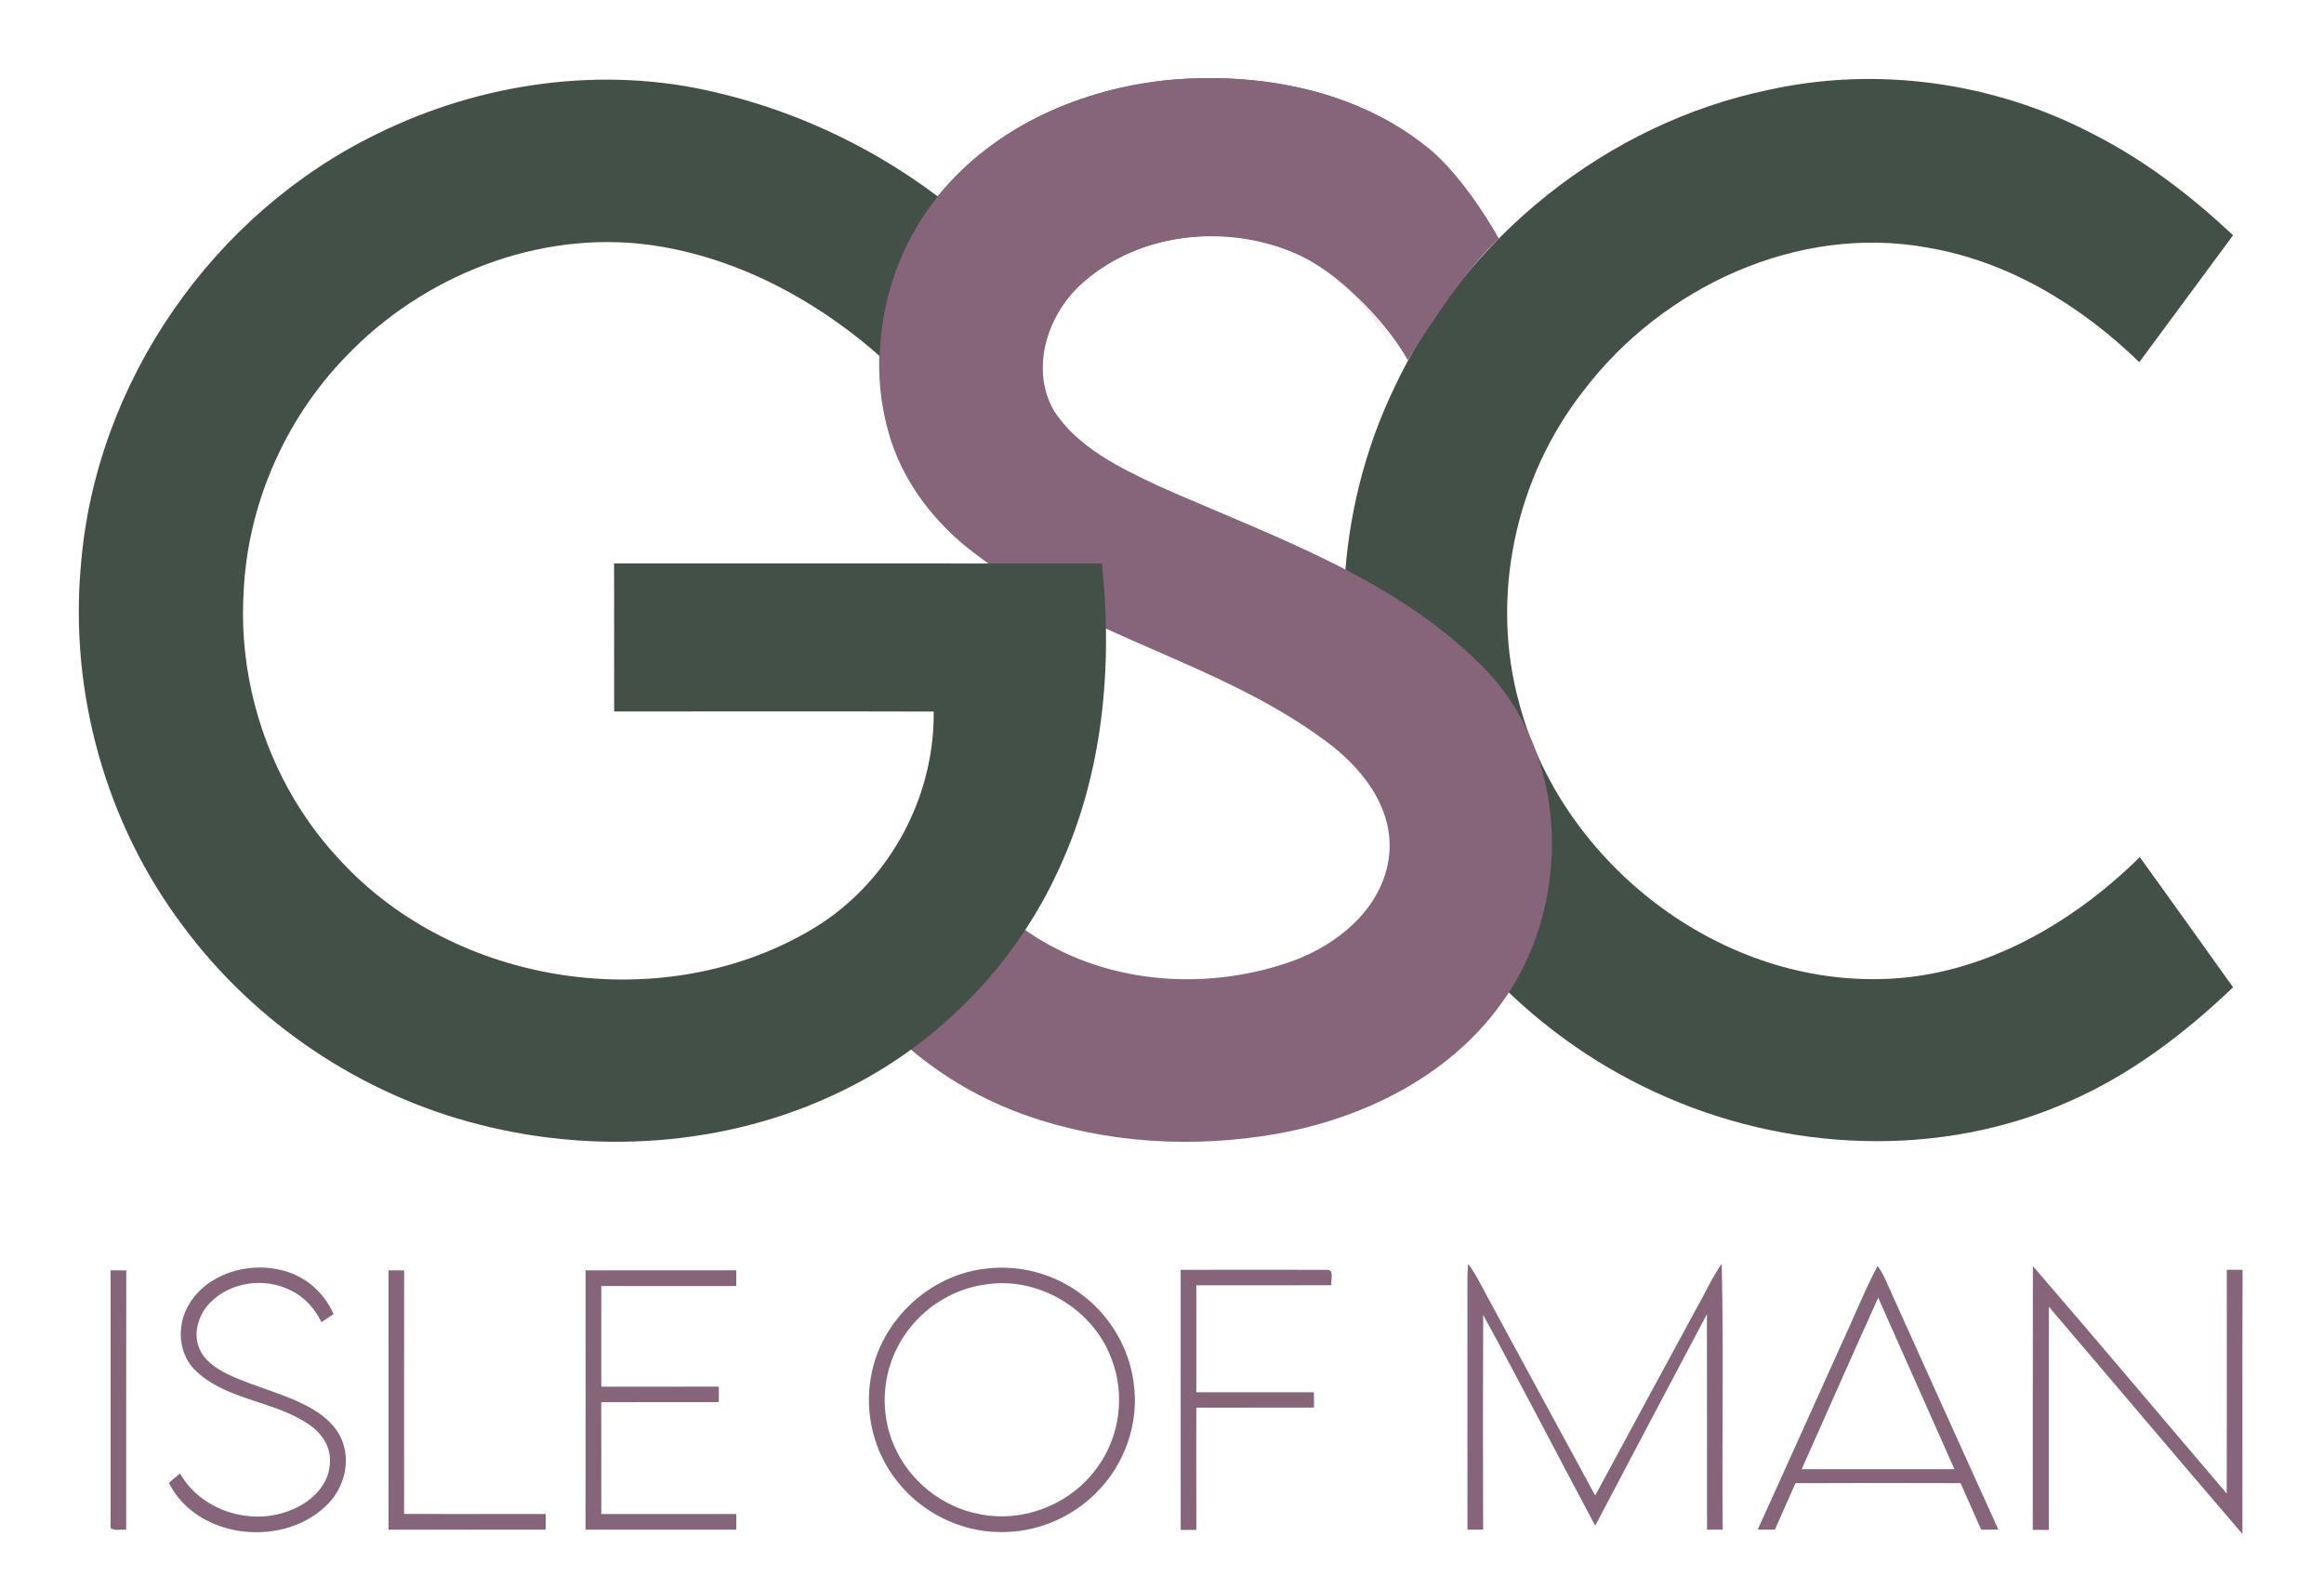
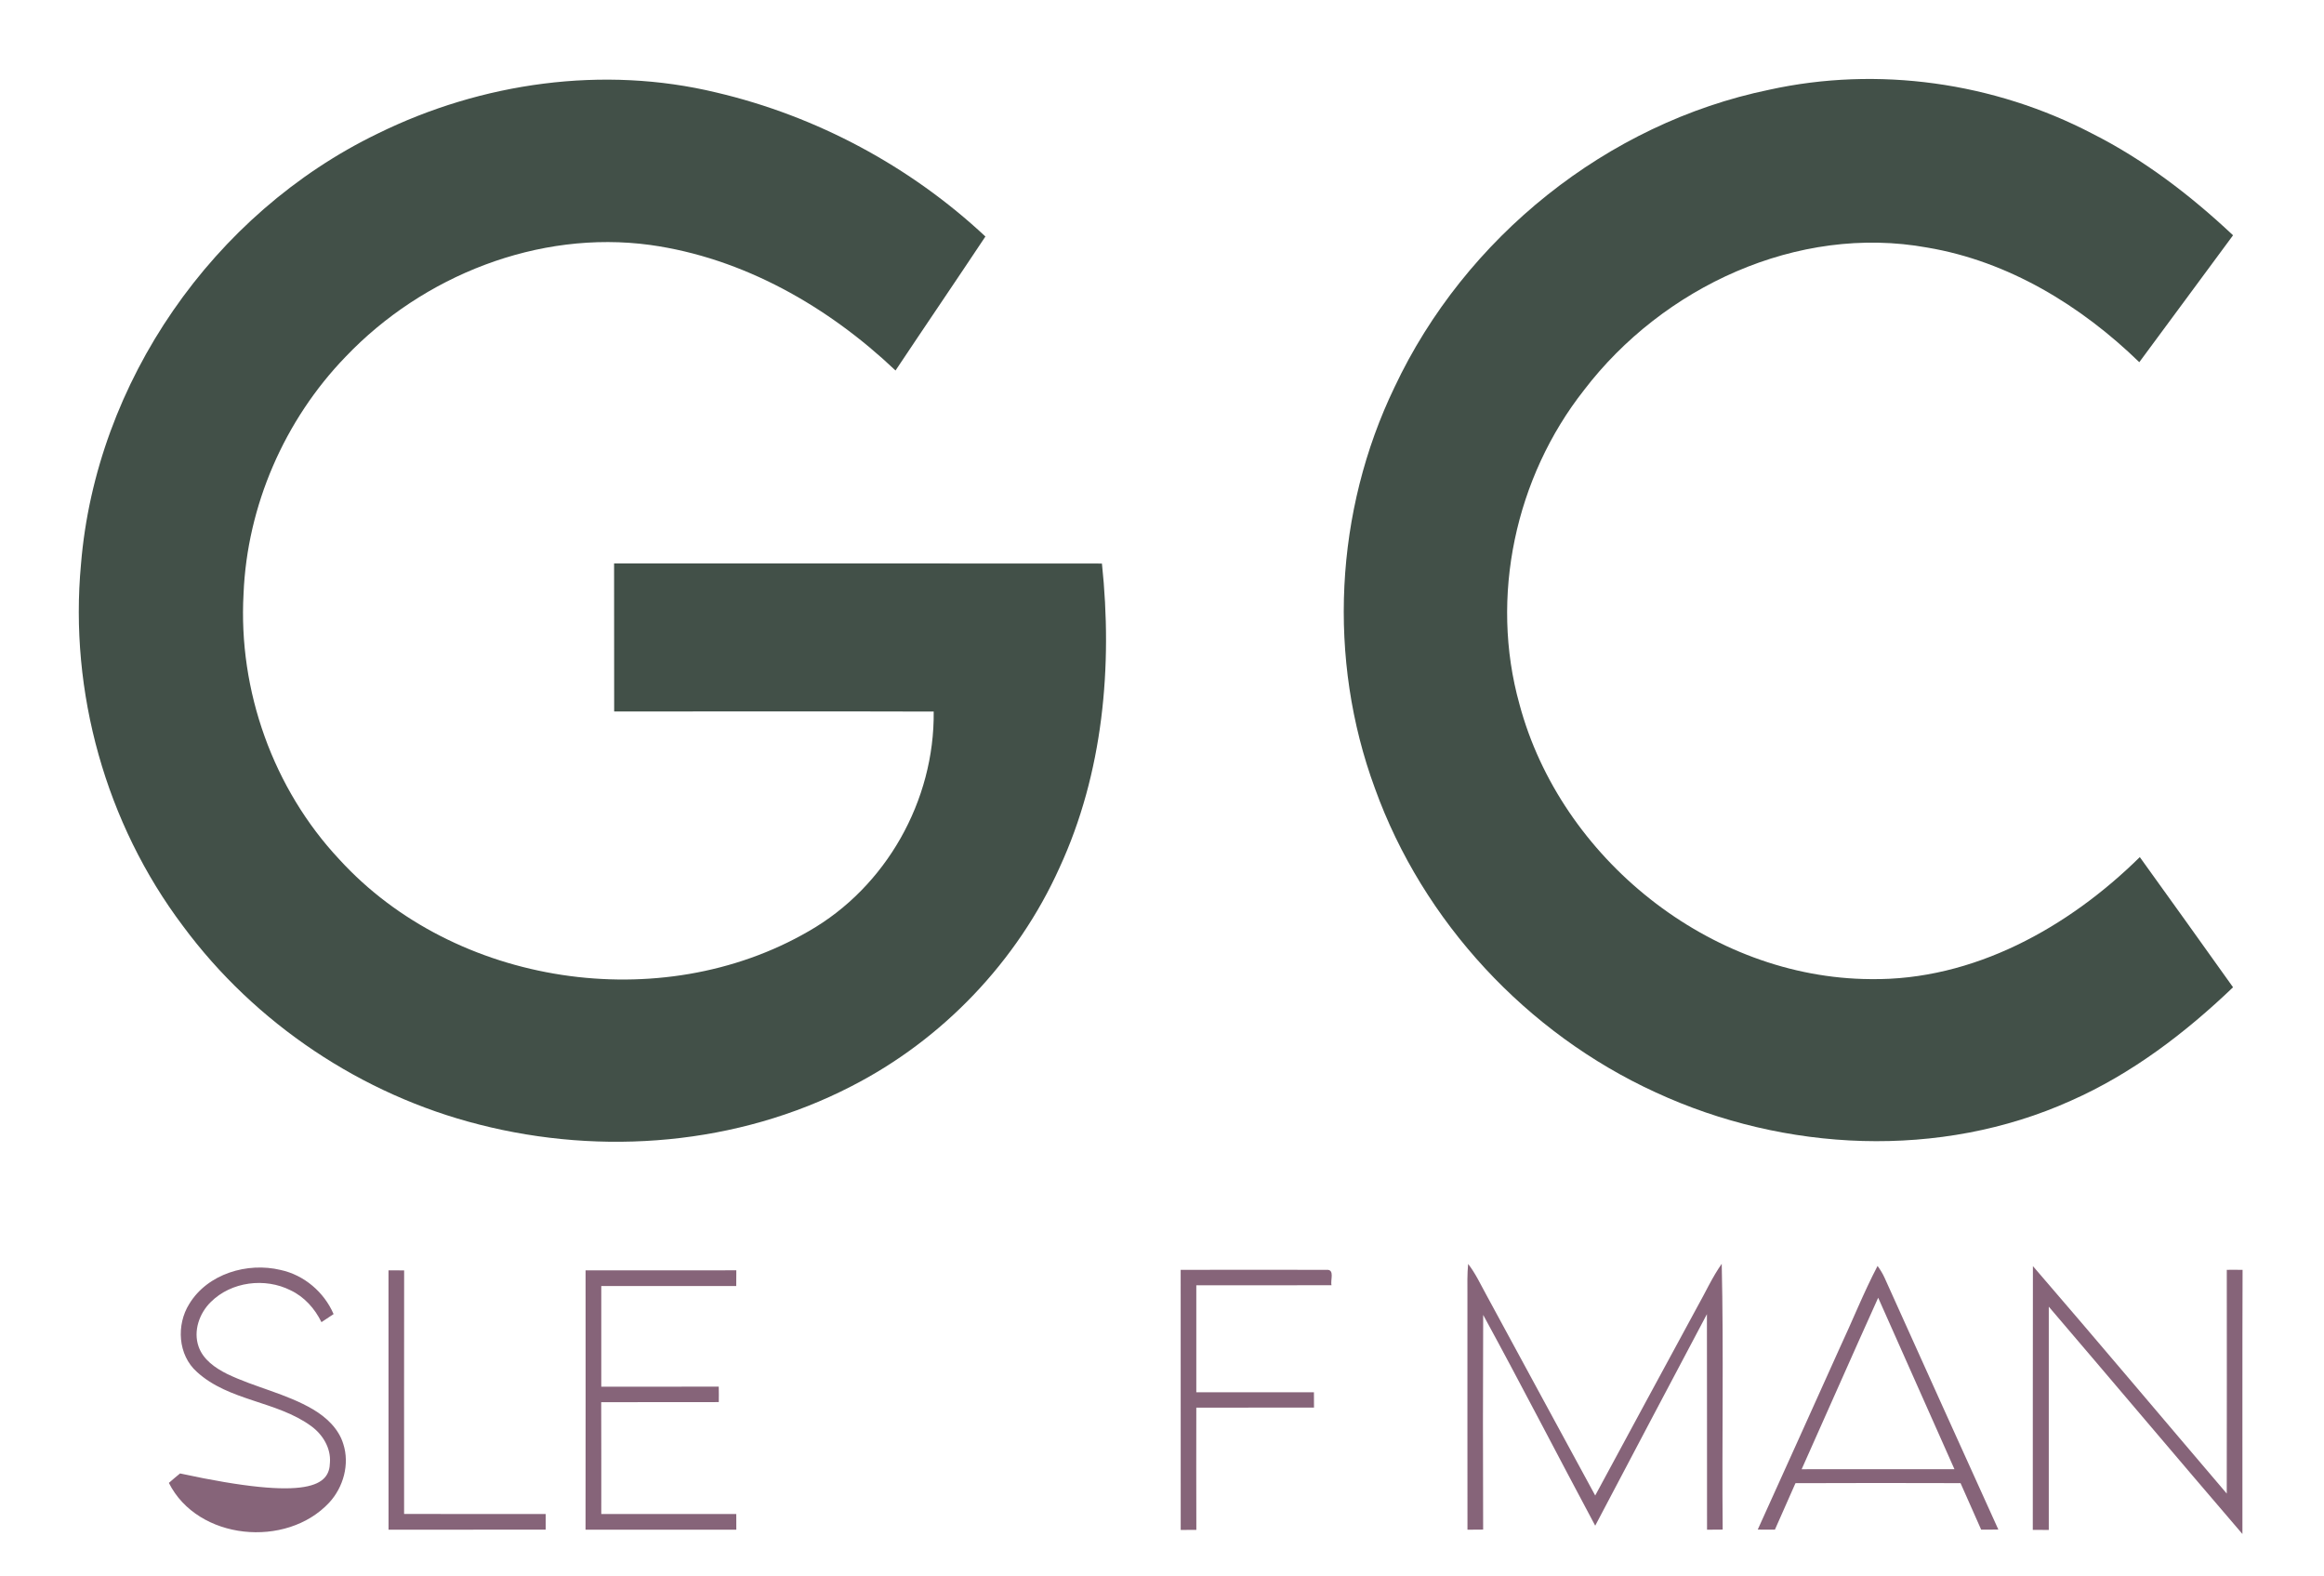
<svg xmlns="http://www.w3.org/2000/svg" width="59" height="40" viewBox="0 0 59 40" fill="none">
  <path d="M43.084 33.181C43.293 32.814 43.465 32.425 43.71 32.078C43.761 34.325 43.713 36.575 43.734 38.824C43.601 38.826 43.469 38.827 43.337 38.827C43.334 37.002 43.339 35.179 43.334 33.356C42.387 35.144 41.44 36.934 40.498 38.725C39.545 36.944 38.621 35.148 37.654 33.375C37.646 35.191 37.647 37.008 37.653 38.824C37.52 38.827 37.387 38.827 37.255 38.827C37.252 36.837 37.255 34.847 37.254 32.857C37.253 32.598 37.247 32.339 37.272 32.081C37.458 32.32 37.585 32.595 37.73 32.859C38.654 34.558 39.572 36.261 40.498 37.959C41.356 36.364 42.222 34.774 43.084 33.181Z" fill="#866479" />
-   <path d="M4.805 33.096C5.27 32.331 6.279 32.031 7.124 32.234C7.721 32.363 8.228 32.796 8.469 33.354C8.367 33.424 8.264 33.491 8.161 33.559C7.993 33.215 7.726 32.915 7.376 32.75C6.728 32.423 5.872 32.53 5.353 33.046C5.061 33.332 4.903 33.781 5.041 34.177C5.156 34.511 5.465 34.723 5.767 34.874C6.476 35.215 7.264 35.372 7.946 35.772C8.286 35.973 8.598 36.264 8.715 36.65C8.881 37.164 8.719 37.749 8.356 38.141C7.27 39.305 5.019 39.097 4.287 37.639C4.379 37.557 4.476 37.478 4.571 37.399C5.111 38.36 6.411 38.752 7.414 38.317C7.906 38.121 8.362 37.683 8.376 37.124C8.404 36.754 8.192 36.409 7.9 36.197C7.023 35.556 5.813 35.566 4.999 34.822C4.516 34.394 4.472 33.626 4.805 33.096Z" fill="#866479" />
-   <path d="M28.781 35.102C28.669 34.214 28.174 33.385 27.455 32.852C26.784 32.345 25.914 32.1 25.077 32.196C23.623 32.329 22.352 33.512 22.111 34.949C21.943 35.875 22.188 36.864 22.778 37.599C23.389 38.379 24.357 38.871 25.35 38.886C26.27 38.913 27.192 38.54 27.835 37.884C28.559 37.17 28.926 36.11 28.781 35.102ZM27.863 37.236C27.207 38.174 25.978 38.666 24.855 38.429C23.91 38.251 23.08 37.58 22.701 36.699C22.334 35.873 22.39 34.88 22.837 34.096C23.291 33.278 24.148 32.699 25.079 32.594C26.401 32.414 27.761 33.246 28.219 34.492C28.569 35.39 28.434 36.457 27.863 37.236Z" fill="#866479" />
+   <path d="M4.805 33.096C5.27 32.331 6.279 32.031 7.124 32.234C7.721 32.363 8.228 32.796 8.469 33.354C8.367 33.424 8.264 33.491 8.161 33.559C7.993 33.215 7.726 32.915 7.376 32.75C6.728 32.423 5.872 32.53 5.353 33.046C5.061 33.332 4.903 33.781 5.041 34.177C5.156 34.511 5.465 34.723 5.767 34.874C6.476 35.215 7.264 35.372 7.946 35.772C8.286 35.973 8.598 36.264 8.715 36.65C8.881 37.164 8.719 37.749 8.356 38.141C7.27 39.305 5.019 39.097 4.287 37.639C4.379 37.557 4.476 37.478 4.571 37.399C7.906 38.121 8.362 37.683 8.376 37.124C8.404 36.754 8.192 36.409 7.9 36.197C7.023 35.556 5.813 35.566 4.999 34.822C4.516 34.394 4.472 33.626 4.805 33.096Z" fill="#866479" />
  <path d="M47.843 32.43C47.795 32.324 47.734 32.225 47.666 32.132C47.309 32.816 47.024 33.536 46.696 34.235C46.005 35.764 45.319 37.297 44.624 38.824C44.768 38.825 44.914 38.826 45.06 38.826C45.231 38.432 45.411 38.041 45.582 37.646C46.979 37.64 48.377 37.641 49.773 37.645C49.946 38.039 50.124 38.431 50.296 38.825C50.441 38.826 50.587 38.826 50.733 38.824C49.765 36.696 48.806 34.561 47.843 32.43ZM45.739 37.292C46.389 35.841 47.027 34.387 47.682 32.939C48.329 34.389 48.971 35.841 49.618 37.291C48.325 37.292 47.032 37.292 45.739 37.292Z" fill="#866479" />
  <path d="M51.61 32.136C53.263 34.051 54.89 35.986 56.531 37.91C56.535 36.016 56.533 34.123 56.532 32.231C56.665 32.229 56.799 32.229 56.933 32.232C56.925 34.467 56.931 36.702 56.929 38.936C55.284 37.019 53.655 35.087 52.013 33.166C52.011 35.055 52.013 36.944 52.013 38.833C51.877 38.833 51.742 38.833 51.607 38.831C51.61 36.6 51.605 34.368 51.61 32.136Z" fill="#866479" />
-   <path d="M2.807 32.244C2.94 32.242 3.073 32.243 3.206 32.245C3.203 34.439 3.205 36.635 3.204 38.83C3.075 38.811 2.919 38.866 2.807 38.785C2.807 36.605 2.807 34.425 2.807 32.244Z" fill="#866479" />
  <path d="M9.863 32.244C9.995 32.242 10.127 32.243 10.26 32.245C10.257 34.305 10.259 36.367 10.259 38.427C11.457 38.43 12.655 38.428 13.853 38.429V38.825C12.523 38.827 11.194 38.825 9.864 38.827C9.863 36.633 9.864 34.438 9.863 32.244Z" fill="#866479" />
  <path d="M14.866 32.244C16.141 32.243 17.417 32.244 18.693 32.243C18.694 32.377 18.693 32.509 18.691 32.642C17.549 32.641 16.407 32.642 15.265 32.642C15.265 33.493 15.265 34.345 15.265 35.197C16.259 35.196 17.253 35.199 18.247 35.195C18.25 35.326 18.25 35.457 18.248 35.588C17.253 35.591 16.258 35.586 15.263 35.591C15.267 36.536 15.265 37.483 15.265 38.428C16.407 38.429 17.549 38.429 18.692 38.428C18.694 38.56 18.694 38.693 18.693 38.826C17.416 38.826 16.14 38.827 14.865 38.826C14.869 36.632 14.866 34.438 14.866 32.244Z" fill="#866479" />
  <path d="M29.974 32.231C31.21 32.231 32.446 32.228 33.682 32.231C33.893 32.219 33.769 32.496 33.804 32.622C32.66 32.624 31.515 32.622 30.371 32.623C30.37 33.529 30.37 34.434 30.371 35.338C31.366 35.338 32.361 35.339 33.357 35.338C33.358 35.468 33.358 35.597 33.359 35.727C32.362 35.73 31.367 35.726 30.371 35.729C30.371 36.763 30.367 37.797 30.372 38.831C30.239 38.833 30.107 38.833 29.975 38.833C29.974 36.633 29.976 34.431 29.974 32.231Z" fill="#866479" />
  <path d="M44.915 2.278C47.672 1.671 50.621 2.088 53.12 3.393C54.438 4.058 55.618 4.964 56.691 5.972C55.9 7.047 55.102 8.12 54.311 9.193C52.832 7.756 50.985 6.629 48.929 6.284C45.634 5.685 42.209 7.289 40.215 9.9C38.47 12.114 37.814 15.151 38.575 17.875C39.621 21.785 43.412 24.828 47.489 24.852C50.098 24.89 52.511 23.542 54.324 21.755C55.114 22.854 55.905 23.954 56.691 25.059C55.475 26.222 54.117 27.257 52.572 27.939C49.255 29.431 45.311 29.241 42.036 27.728C38.763 26.231 36.124 23.395 34.906 20.011C33.694 16.729 33.884 12.973 35.405 9.824C37.191 6.031 40.793 3.129 44.915 2.278Z" fill="#425048" />
-   <path d="M23.973 4.781C25.461 3.072 27.71 2.164 29.944 2.008C32.119 1.866 34.425 2.32 36.166 3.693C37.169 4.432 38.056 6.064 38.056 6.064C37.15 6.826 35.74 9.142 35.74 9.142C35.186 8.148 33.929 6.859 32.861 6.42C31.126 5.682 28.938 5.898 27.499 7.157C26.592 7.936 26.116 9.355 26.752 10.437C27.364 11.375 28.422 11.873 29.406 12.333C32.254 13.598 35.35 14.633 37.603 16.881C39.873 19.124 39.947 23 38.083 25.513C36.756 27.331 34.606 28.385 32.428 28.776C30.298 29.152 28.059 29.025 26.015 28.298C23.886 27.54 22.023 26.009 21.018 23.971C22.093 23.198 23.176 22.435 24.251 21.66C24.858 22.615 25.654 23.466 26.664 23.999C28.523 25.014 30.825 25.101 32.808 24.395C33.984 23.971 35.122 23.025 35.266 21.713C35.398 20.492 34.547 19.447 33.611 18.777C30.909 16.786 27.465 16.127 24.795 14.084C23.751 13.316 22.91 12.236 22.558 10.977C21.96 8.85 22.5 6.437 23.973 4.781Z" fill="#866479" />
  <path d="M9.589 3.391C12.224 2.094 15.314 1.655 18.186 2.348C20.73 2.945 23.108 4.219 25.017 6.003C24.261 7.14 23.492 8.268 22.735 9.404C21.023 7.78 18.867 6.546 16.504 6.217C13.665 5.832 10.734 7 8.776 9.053C7.222 10.659 6.274 12.838 6.183 15.071C6.046 17.525 6.933 20.021 8.617 21.816C11.547 25.023 16.776 25.813 20.532 23.635C22.496 22.513 23.73 20.319 23.704 18.061C21 18.053 18.296 18.059 15.592 18.059C15.59 16.805 15.59 15.554 15.59 14.302C19.719 14.302 23.846 14.3 27.975 14.304C28.251 16.91 28.006 19.624 26.897 22.026C25.827 24.4 23.93 26.389 21.609 27.574C18.728 29.061 15.293 29.342 12.169 28.544C9.18 27.788 6.476 25.979 4.645 23.504C2.684 20.902 1.755 17.563 2.056 14.323C2.434 9.697 5.41 5.412 9.589 3.391Z" fill="#425048" />
  <mask id="mask0_27926_41101" style="mask-type:luminance" maskUnits="userSpaceOnUse" x="21" y="1" width="20" height="12">
-     <path d="M21.214 1V12.892L34.117 11.321L34.261 4.784L39.971 2.792L40.01 1H21.214Z" fill="white" />
-   </mask>
+     </mask>
  <g mask="url(#mask0_27926_41101)">
    <path d="M23.986 4.781C25.474 3.072 27.723 2.164 29.956 2.008C32.131 1.866 34.438 2.32 36.179 3.693C37.181 4.432 38.056 6.064 38.056 6.064C37.129 6.989 36.625 8.669 35.615 9.372C35.088 8.358 34.403 7.096 32.874 6.42C31.148 5.659 28.95 5.898 27.511 7.157C26.604 7.936 26.128 9.355 26.764 10.437C27.377 11.375 28.434 11.873 29.418 12.333C32.266 13.598 35.362 14.633 37.615 16.881C39.885 19.124 39.959 23 38.095 25.513C36.768 27.331 34.618 28.385 32.44 28.776C30.311 29.152 28.071 29.025 26.027 28.298C23.898 27.54 22.035 26.009 21.03 23.971C22.106 23.198 23.188 22.435 24.263 21.66C24.871 22.615 25.666 23.466 26.676 23.999C28.535 25.014 30.837 25.101 32.82 24.395C33.996 23.971 35.134 23.025 35.278 21.713C35.41 20.492 34.559 19.447 33.623 18.777C30.921 16.786 27.477 16.127 24.808 14.084C23.763 13.316 22.922 12.236 22.57 10.977C21.972 8.85 22.513 6.437 23.986 4.781Z" fill="#866479" />
  </g>
</svg>